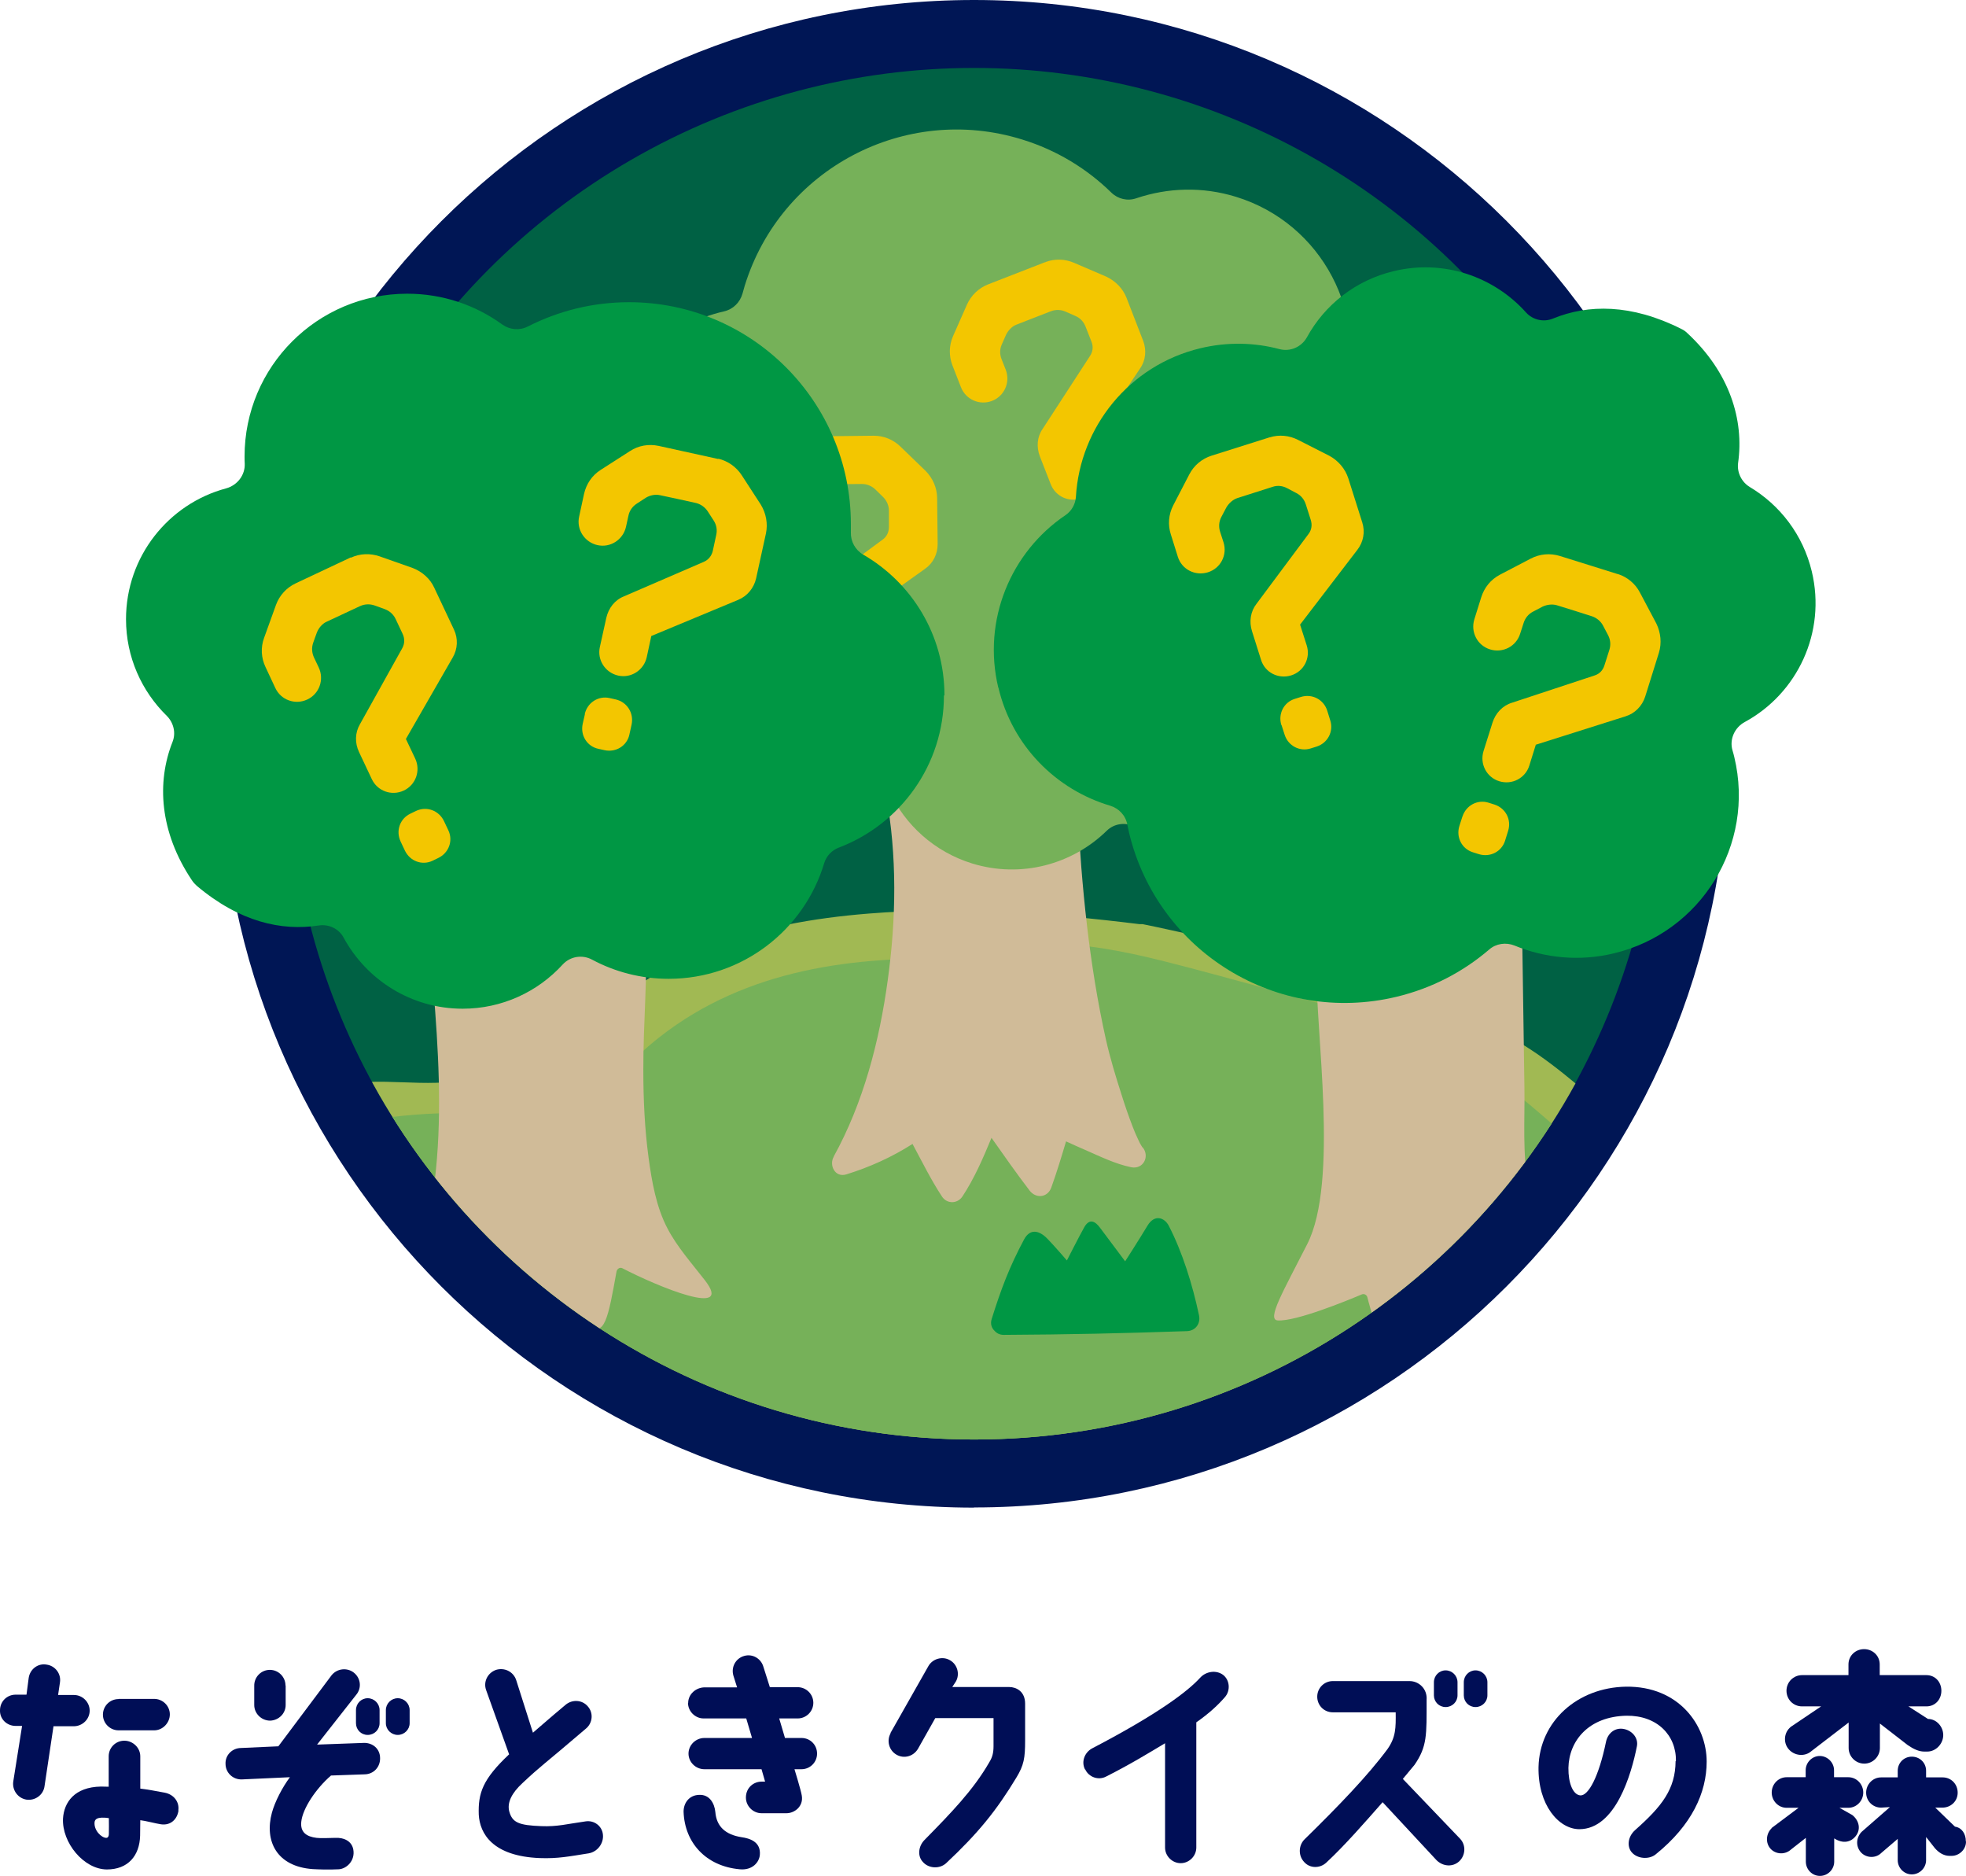
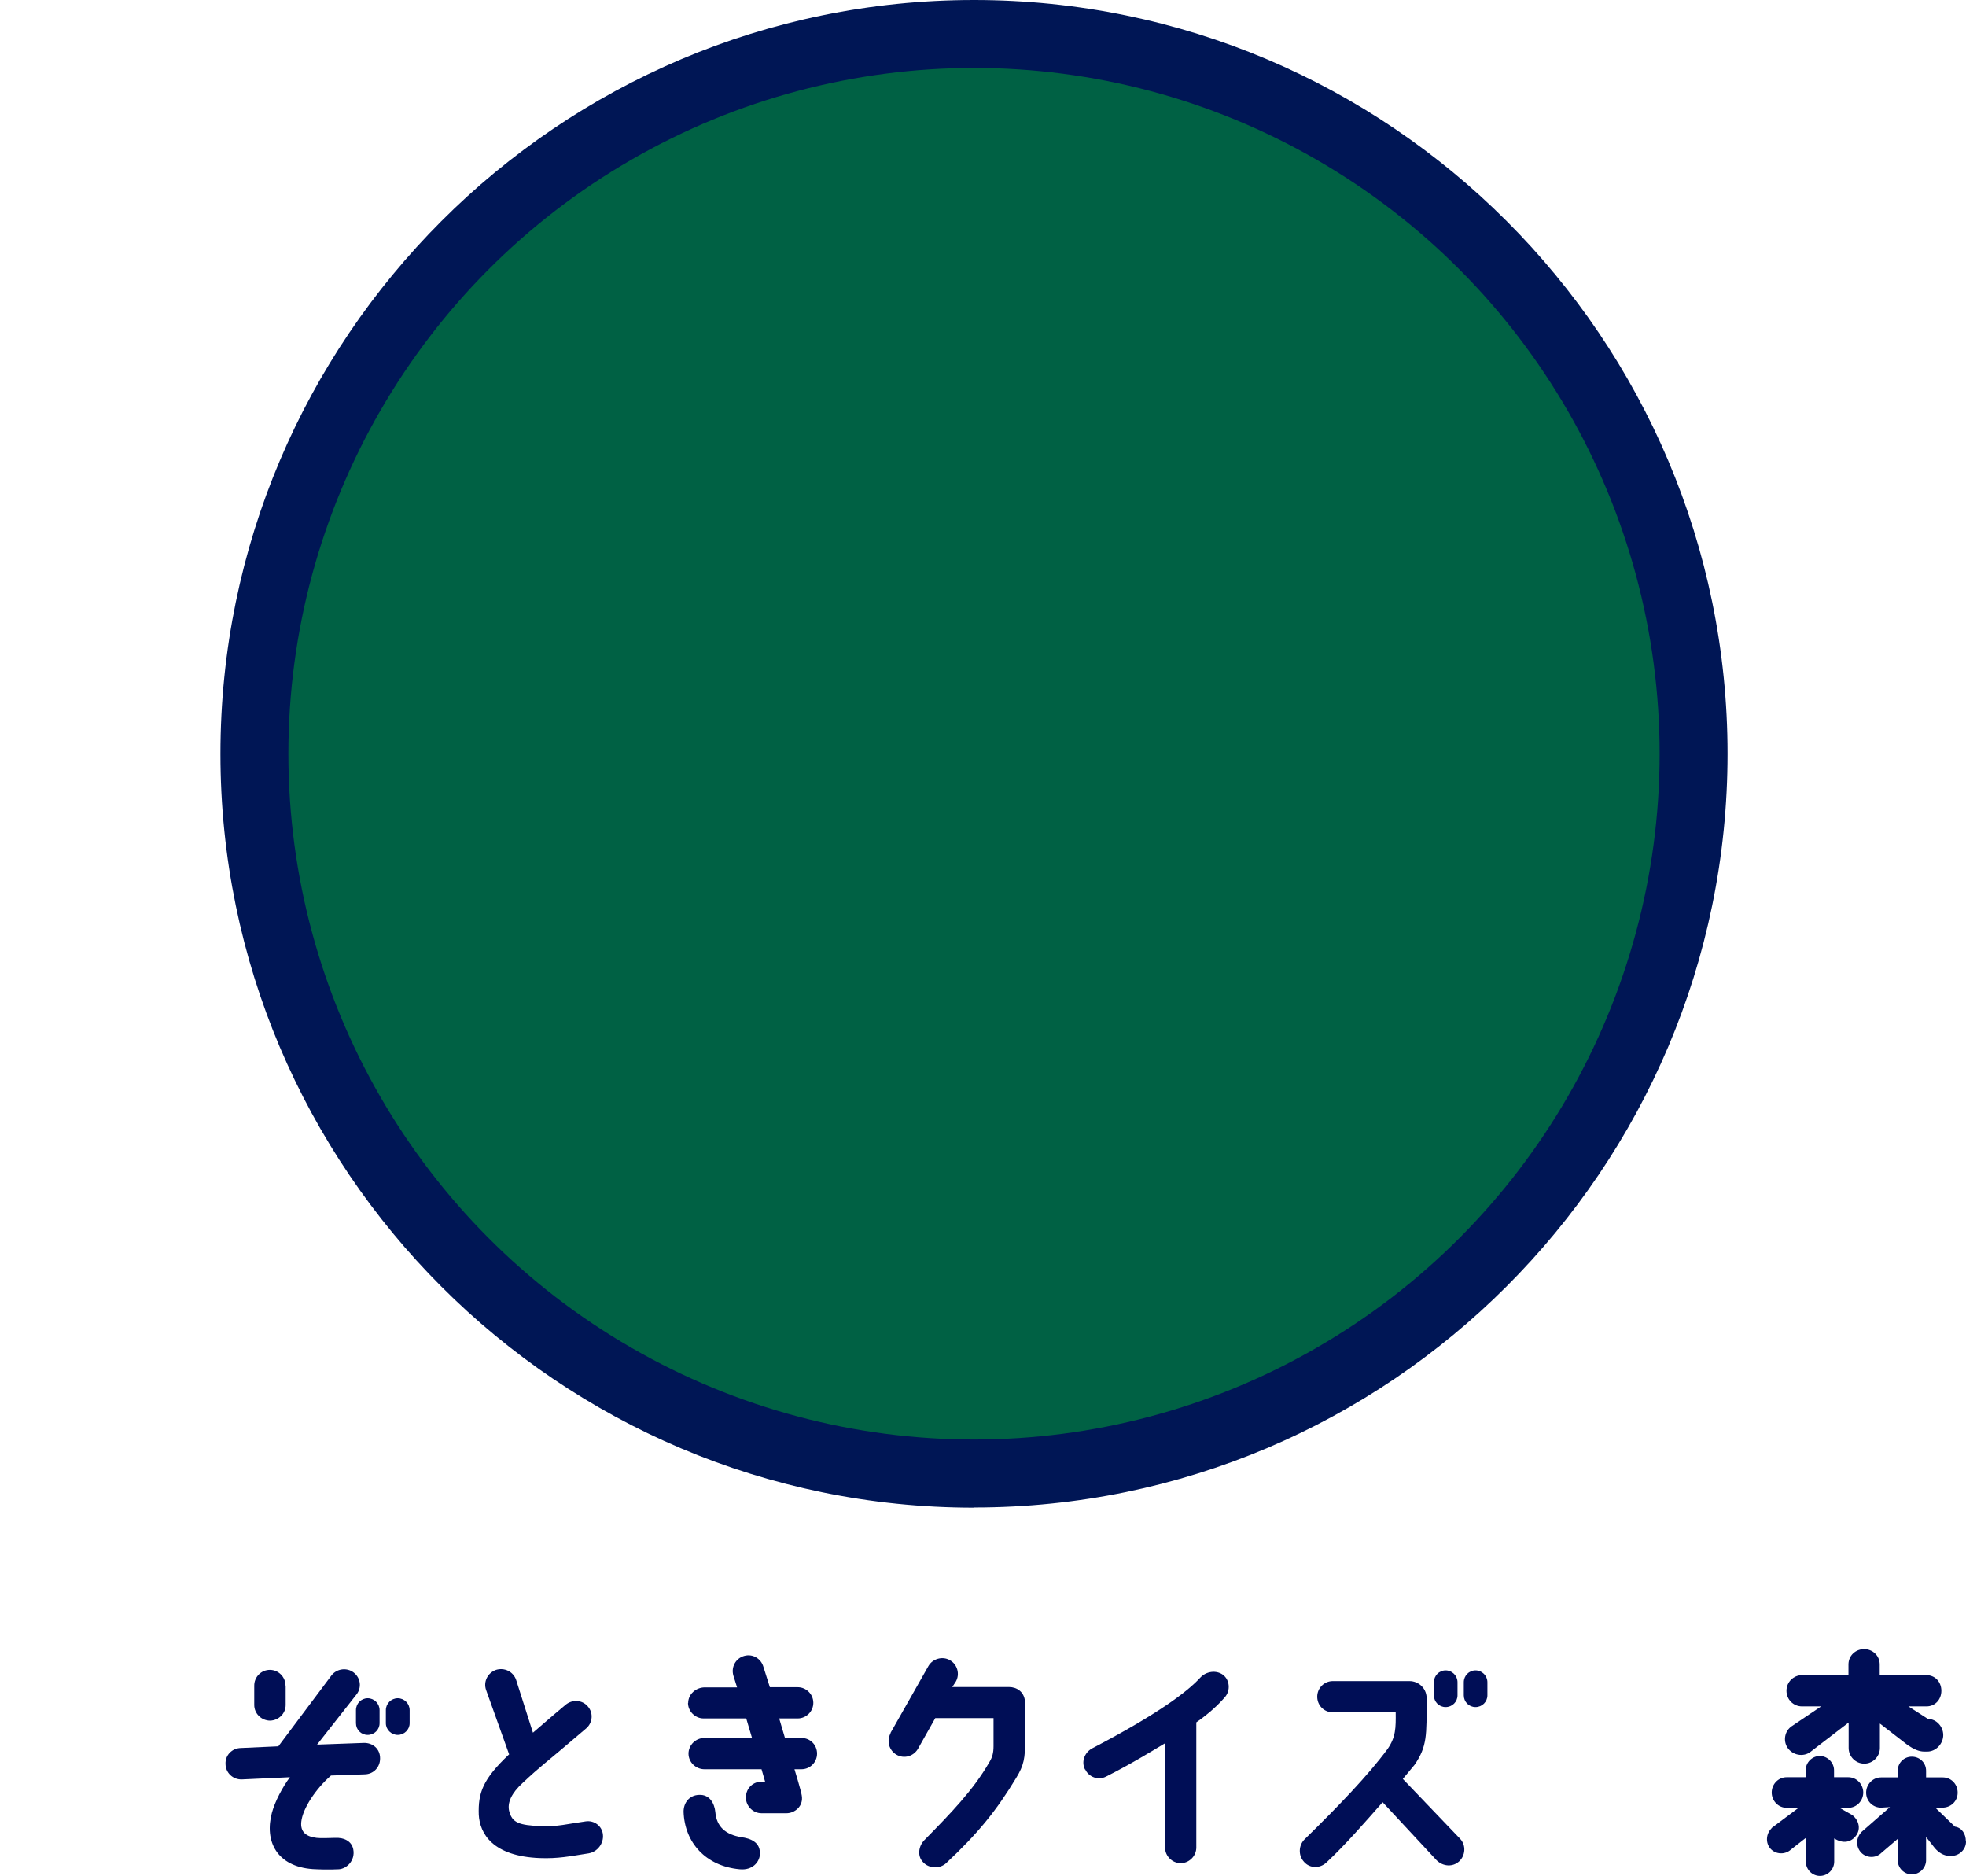
<svg xmlns="http://www.w3.org/2000/svg" id="_レイヤー_2" data-name="レイヤー 2" width="115.76" height="110.43" viewBox="0 0 115.76 110.43">
  <defs>
    <style>
      .cls-1 {
        fill: none;
      }

      .cls-2 {
        fill: #f3c600;
      }

      .cls-3 {
        fill: #000e56;
      }

      .cls-4 {
        fill: #001655;
      }

      .cls-5 {
        fill: #a1b953;
      }

      .cls-6 {
        fill: #76b159;
      }

      .cls-7 {
        fill: #d0bb98;
      }

      .cls-8 {
        clip-path: url(#clippath);
      }

      .cls-9 {
        fill: #006144;
      }

      .cls-10 {
        fill: #009744;
      }
    </style>
    <clipPath id="clippath">
-       <path class="cls-1" d="M113.08,51c-1.47,5.83-16.67,5.09-19.02,10.21-6.38,13.89-20.42,23.53-36.7,23.53s-30.29-9.62-36.68-23.48c-2.37-5.14-20.01,1.48-19.78-12.41.15-9.12-2.8-25.63,11.2-35.63C22.05,6.11,44.17,4,57.35,4c13.94,0,40.03.05,47.29,10.79,4.35,6.44,14.12,13.67,8.44,36.21Z" />
-     </clipPath>
+       </clipPath>
  </defs>
  <g id="_レイヤー_2-2" data-name=" レイヤー 2">
    <g id="design">
      <g id="btn_mystery-forest" data-name="btn mystery-forest">
        <path class="cls-4" d="M57.35,88.75c-24.47,0-44.37-19.91-44.37-44.37S32.88,0,57.35,0s44.37,19.91,44.37,44.37-19.91,44.37-44.37,44.37h0ZM57.35,8c-20.06,0-36.37,16.32-36.37,36.37s16.32,36.37,36.37,36.37,36.37-16.32,36.37-36.37S77.41,8,57.35,8Z" />
        <circle class="cls-9" cx="57.35" cy="44.37" r="40.37" />
        <g>
-           <path class="cls-3" d="M1.56,105.94c-.5-.08-.85-.55-.78-1.06l.52-3.28h-.38c-.52,0-.94-.41-.92-.92,0-.52.41-.92.92-.92h.64l.13-.99c.08-.52.55-.87,1.05-.78.52.07.87.55.79,1.05l-.11.74h.94c.5,0,.92.42.92.92s-.42.92-.94.92h-1.19l-.53,3.54c-.07.5-.55.85-1.05.78h0ZM10.51,106.58c-.07.5-.45.9-1.04.81-.28-.04-.92-.21-1.21-.24,0,.22-.01.91-.01.91-.03,1.18-.71,1.99-1.96,1.99-1.36-.01-2.65-1.58-2.58-3,.06-.95.67-1.85,2.23-1.88.14,0,.31.01.46.01v-1.79c0-.52.42-.92.92-.92s.94.41.94.92v1.9c.35.04.98.15,1.44.24.56.11.87.57.8,1.04h0ZM6.41,107.03c-.17-.03-.28-.03-.42-.03-.22.01-.39.07-.42.25-.06.5.41.94.69.94.07,0,.15-.06.15-.24.01-.24,0-.64,0-.92ZM6.97,100.01h2.09c.52-.01.94.41.94.91s-.42.94-.92.94h-2.1c-.5,0-.92-.41-.92-.92s.41-.92.92-.92h0Z" />
          <path class="cls-3" d="M13.28,103.85c-.03-.52.38-.94.9-.95l2.21-.1,3.14-4.19c.32-.39.9-.46,1.3-.15.41.32.48.9.15,1.3l-2.31,2.94,2.76-.1c.52-.01.95.35.95.9.01.52-.38.94-.9.95l-1.99.07c-.9.78-1.67,1.95-1.75,2.72-.07.63.32.88.9.95.24.03.71.01,1.08,0,.52-.03.98.18,1.08.67.13.67-.39,1.15-.85,1.18-.66.03-1.11.01-1.53-.01-2.13-.15-2.86-1.65-2.41-3.32.18-.66.62-1.5,1.06-2.09l-2.84.13c-.52.01-.94-.39-.95-.9ZM16.82,99.22v1.13c.01.52-.41.92-.91.94-.52,0-.94-.42-.94-.92v-1.13c-.01-.52.41-.94.92-.94s.92.42.92.92h.01ZM22.35,100.67v.77c0,.38-.31.69-.7.69s-.69-.31-.69-.69v-.77c0-.39.31-.7.69-.7s.7.31.7.7ZM24.12,100.67v.77c0,.38-.32.69-.7.69s-.7-.31-.7-.69v-.77c0-.39.32-.7.7-.7s.7.31.7.7Z" />
          <path class="cls-3" d="M29.98,103.28l-1.36-3.8c-.17-.49.1-1.01.59-1.18.49-.15,1.01.1,1.18.59l.99,3.11c.45-.38.83-.73,1.93-1.65.39-.32.97-.29,1.3.1.34.38.29.97-.1,1.3-2.63,2.25-2.59,2.13-3.75,3.22-.62.57-.92,1.15-.77,1.68.18.64.56.8,1.88.85.95.04,1.53-.13,2.61-.28.5-.08.97.27,1.02.77.06.52-.32,1.02-.83,1.11-1.15.18-1.81.32-2.89.28-2.77-.11-3.53-1.44-3.59-2.56-.04-1.26.22-2.07,1.78-3.54h.01Z" />
          <path class="cls-3" d="M40.25,106.65c0-.53.34-.97.9-.99.63-.04.92.5.97,1.01.07.85.59,1.33,1.54,1.48.49.07,1.15.27,1.08,1.05-.04.42-.43.91-1.18.84-2-.18-3.25-1.57-3.31-3.39ZM40.52,100.25c0-.52.46-.92.98-.92h1.9l-.22-.7c-.14-.5.14-1.01.64-1.15.49-.14.99.15,1.13.64l.38,1.2h1.64c.5,0,.92.41.92.92s-.42.92-.92.92h-1.09l.34,1.15h.97c.52,0,.92.41.92.92s-.41.92-.92.92h-.41s.39,1.27.43,1.55c.11.64-.43,1.04-.9,1.04h-1.47c-.5,0-.92-.42-.92-.92,0-.59.46-.94.92-.94h.21l-.21-.73h-3.36c-.52,0-.94-.42-.94-.92s.42-.92.94-.92h2.8l-.34-1.15h-2.51c-.5,0-.92-.42-.92-.92h0Z" />
          <path class="cls-3" d="M52.43,102.02l2.24-3.95c.25-.43.83-.59,1.26-.34.45.25.6.83.35,1.26l-.21.32h3.35c.41,0,.94.25.94.98,0,.03,0,2.16,0,2.16,0,1.05-.07,1.46-.52,2.2-1.16,1.92-2.24,3.26-4.13,5.03-.38.35-1.02.32-1.36-.06-.35-.36-.27-.94.08-1.3,1.57-1.6,2.87-2.93,3.82-4.58.18-.29.25-.55.25-.95v-1.65h-3.43l-1.02,1.81c-.27.45-.83.6-1.27.34-.43-.25-.59-.81-.34-1.26h0Z" />
          <path class="cls-3" d="M63.89,104.17c-.24-.46-.03-1.01.42-1.25,3.91-2.04,5.63-3.36,6.36-4.16.35-.38.94-.46,1.34-.17.41.31.45.94.11,1.32-.39.45-.91.94-1.68,1.48v7.37c0,.5-.42.92-.92.92s-.92-.42-.92-.92v-6.14c-.92.55-2.06,1.25-3.47,1.96-.45.24-1.02.04-1.23-.42h0Z" />
          <path class="cls-3" d="M76.78,109.6c-.35-.38-.32-.98.04-1.33,2-1.96,3.71-3.73,4.88-5.31.49-.7.49-1.25.48-2.16h-3.7c-.52,0-.92-.41-.92-.92s.41-.92.92-.92h4.51c.56,0,1.06.46,1.01,1.11,0,2.07.04,2.73-.71,3.82,0,0-.27.32-.69.83l3.38,3.53c.35.38.31.97-.06,1.32-.38.35-.95.31-1.33-.06l-3.18-3.42c-1.02,1.16-2.23,2.55-3.32,3.56-.38.35-.97.34-1.3-.04h-.01ZM85.82,99.03v.77c0,.38-.31.69-.7.69s-.69-.31-.69-.69v-.77c0-.39.31-.7.69-.7s.7.31.7.7ZM87.58,99.03v.77c0,.38-.31.69-.7.69s-.69-.31-.69-.69v-.77c0-.39.31-.7.69-.7s.7.31.7.7Z" />
-           <path class="cls-3" d="M98.68,103.68c.03-1.54-1.12-2.7-2.9-2.68-2.24.04-3.4,1.48-3.43,3.07-.01.91.27,1.58.7,1.62.48.03,1.09-1.11,1.51-3.14.1-.5.49-.84.99-.78.53.07.94.53.83,1.04-.32,1.62-1.25,4.86-3.38,4.87-1.22,0-2.45-1.43-2.41-3.66.06-2.68,2.28-4.68,5.15-4.73,3.11-.04,4.75,2.27,4.75,4.41,0,1.83-.87,3.74-3,5.46-.39.32-1.09.27-1.42-.13-.27-.32-.24-.9.21-1.3,1.58-1.4,2.37-2.41,2.38-4.06h.02Z" />
          <path class="cls-3" d="M104.3,107.62l1.6-1.2h-.7c-.49,0-.88-.41-.88-.9s.39-.9.88-.9h1.12v-.41c0-.46.38-.84.83-.84s.84.38.84.84v.41h.84c.49,0,.88.41.88.9s-.39.9-.88.9h-.52l.76.43c.43.35.49.87.2,1.23-.28.36-.74.48-1.27.14v1.37c0,.46-.38.84-.84.84s-.83-.38-.83-.84v-1.4l-.88.69c-.34.31-.88.29-1.19-.04-.32-.34-.28-.9.06-1.22h-.02ZM105.42,101.67l1.81-1.22h-1.12c-.52,0-.92-.41-.92-.92s.41-.92.92-.92h2.73v-.63c0-.52.42-.9.92-.9s.92.38.92.9v.63h2.75c.52,0,.88.41.88.92s-.36.92-.88.92h-1.06l1.15.74c.5,0,.9.45.9.95s-.42.97-.94.97h-.18c-.31,0-.62-.14-.97-.38l-1.64-1.27v1.44c0,.5-.41.92-.92.92s-.92-.42-.92-.92v-1.5l-2.2,1.69c-.39.34-1.01.27-1.34-.13-.32-.38-.27-.98.13-1.3h-.02ZM115.76,108.4c.01.46-.39.85-.85.85h-.14c-.34-.01-.62-.2-.84-.45l-.52-.66v1.36c0,.46-.38.84-.84.84s-.83-.38-.83-.84v-1.25l-.97.83c-.32.32-.87.31-1.19-.03-.31-.34-.31-.85.03-1.21l1.67-1.46-.52.03c-.49,0-.88-.39-.88-.88s.39-.9.88-.9h.98v-.39c0-.46.36-.83.83-.83s.84.36.84.83v.39h.98c.49,0,.88.39.88.9s-.41.88-.9.88h-.42l1.16,1.12c.41.06.64.43.64.85v.02Z" />
        </g>
        <g class="cls-8">
          <g>
            <path class="cls-5" d="M114.74,73.81c-1.05-1.32-2.71-1.84-4.3-2.18-2.32-.49-4.67-.78-6.96-1.41-1.4-.38-2.79-.84-4.07-1.52s-2.47-1.52-3.61-2.41c-2.02-1.58-3.9-3.42-6.09-4.77-3.25-2-7.08-3.15-10.71-4.22-3.32-.98-6.69-1.82-10.08-2.55-.55-.12-1.1-.24-1.65-.35-.05,0-.09,0-.14,0-.02,0-.04,0-.05,0-5.27-.65-10.63-1.05-15.94-.62-3.22.26-6.47.82-9.47,2.04-2.04.83-3.9,1.95-5.64,3.29-1.42,1.09-2.41,2.05-3.92,2.93-1.91,1.1-4.22,1.64-6.41,1.7-1.33.04-2.66-.1-3.99-.05-1.34.05-2.69.2-4.01.43-4.23.75-8.65,2.49-11.67,5.64-2.32,2.42-3.54,5.83-1.84,8.95,2.03,3.74,6.71,5.54,10.58,6.59,5.34,1.45,10.95,1.86,16.46,2.09,3.07.13,6.14.17,9.21.19,3.15.02,6.31.08,9.46-.08,4.67-.23,9.22-1.05,13.75-2.12,3.14-.74,6.45-1.59,9.7-1.21.9.11,2.12.48,3.11.84,1.19.43,2.37.92,3.56,1.33,3.41,1.19,6.97,1.74,10.57,1.66,2.66-.06,5.31-.41,7.91-.92,3.01-.59,6.01-1.36,8.86-2.49,1.44-.57,2.85-1.23,4.19-2.02,1.18-.69,2.32-1.46,3.17-2.55,1.45-1.85,1.49-4.32.01-6.17v-.02Z" />
            <path class="cls-6" d="M109.43,75.11c-.15-.89-.69-1.59-1.5-1.96-.96-.43-2.04-.54-3.06-.73-1.71-.31-3.4-.73-5.05-1.3-2.27-.79-4.5-1.76-6.4-3.25-1.8-1.41-3.4-3.05-5.3-4.32-3.87-2.6-8.46-3.96-12.91-5.18-2.25-.61-4.5-1.24-6.77-1.81-2.25-.56-4.58-1.02-6.91-1.01-1.7,0-3.38.29-4.95.91-6.3-.21-12.63.59-17.73,4.58-.94.73-1.77,1.57-2.68,2.34-.93.78-1.94,1.29-3.1,1.64-1.18.36-2.41.55-3.64.56-1.2.01-2.39-.09-3.59-.04-3.94.14-8.04.96-11.49,2.94-2.2,1.26-4.71,3.42-4.56,6.22.17,3.12,3.3,5.04,5.87,6.14,3.58,1.53,7.49,2.17,11.33,2.58,4.36.47,8.76.57,13.14.61,3.58.03,7.2,5.35,10.78,5.06,3.51-.28,7-.78,10.49-1.28,2.88-.42,5.76-.91,8.65-1.23,2.12-.23,4.17.07,6.2.66,2.42.7,4.77-3.65,7.27-3.29,3.96.58,7.95.2,11.86-.57,2.32-.46,4.63-1.06,6.86-1.86,1.89-.68,3.81-1.5,5.39-2.77,1.1-.88,2.03-2.14,1.79-3.62v-.02Z" />
            <path class="cls-7" d="M67.27,67.56c.1.12-.07-.11-.08-.14-.06-.1-.11-.2-.16-.31-.12-.24-.22-.49-.32-.74-.24-.62-.46-1.25-.66-1.89-.35-1.09-.69-2.2-.94-3.32-.98-4.41-1.43-9-1.66-13.51-.04-.87-1.36-.9-1.39-.07l-8.5-.9c-.02-.09-.03-.17-.04-.26-.16-.88-1.51-.51-1.35.37.66,3.58.6,7.32.1,10.92-.49,3.58-1.43,7.21-3.19,10.39,0,0,0-.01.02-.02-.3.48.05,1.27.74,1.05,1.36-.42,2.69-1.02,3.89-1.79.56,1.04,1.08,2.1,1.73,3.09.29.45.91.45,1.21,0,.7-1.06,1.22-2.26,1.71-3.45.73,1.04,1.47,2.09,2.24,3.1.37.49,1.06.43,1.28-.17.32-.89.6-1.81.87-2.72.37.17.75.34,1.12.5.87.38,1.78.83,2.71,1.02.71.15,1.12-.63.68-1.17v.02Z" />
            <path class="cls-6" d="M35.61,24.83c1.05-3.38,3.8-5.76,7.02-6.5.53-.12.94-.52,1.09-1.05.04-.15.09-.31.13-.46,2.13-6.89,9.45-10.74,16.33-8.61,2.05.63,3.83,1.73,5.26,3.13.39.38.96.51,1.47.33,1.84-.62,3.88-.7,5.88-.08,5.05,1.56,7.88,6.93,6.32,11.98-.04.13-.09.27-.13.4-.23.64.04,1.35.62,1.72,2.97,1.88,4.44,5.58,3.35,9.1-.66,2.13-2.13,3.78-3.97,4.72-.5.26-.82.79-.78,1.36.19,2.54-.83,5.29-3.5,7.45-.11.09-.23.16-.36.22-3.03,1.29-5.57,1.08-7.56.11-.53-.26-1.18-.17-1.61.25-2.02,1.98-5.04,2.82-7.93,1.93-2.23-.69-3.94-2.27-4.86-4.22-.28-.59-.92-.92-1.57-.79-1.5.29-3.08.23-4.64-.25-4.13-1.28-6.77-5.1-6.74-9.22,0-.44-.2-.85-.55-1.12-3.06-2.38-4.49-6.48-3.27-10.39h0Z" />
            <path class="cls-7" d="M90,69.79c-.37-1.85-.21-3.88-.24-5.76-.06-3.7-.1-7.41-.17-11.11,0-.44-.47-.88-.93-.71-3.09,1.17-6.18,2.35-9.27,3.52-.44.17-.89.34-1.33.5-.31.12-.53.36-.54.71-.08,3.66,1.33,12.62-.55,16.3-1.44,2.83-2.39,4.44-1.74,4.49,1.07.07,4.05-1.15,4.95-1.53.14-.06.29.02.33.16.18.71.71,2.59,1.28,3.28.32.38.81.26,1.04-.11.28-.45,1.32-1.98,1.68-2.52.07-.11.21-.14.32-.07.7.42,3.04,1.81,3.58,1.99.77.26.81-.3.82-.83,0-.53-.02-1.45-.03-1.93,0-.16.14-.28.3-.24.66.17,2.21.55,3.05.72,3.45.68-1.71-2.67-2.55-6.86Z" />
            <path class="cls-7" d="M22.38,76.16c.78-1.17,1.54-2.36,2.23-3.58.68-1.19.92-2.34,1.06-3.73.35-3.51.14-7.12-.15-10.64-.06-.7-.12-1.4-.21-2.09-.03-.23-.06-.46-.1-.69-.03-.17-.03-.18-.02-.1-.01-.05-.02-.1-.04-.14-.15-.41.17-.91.61-.92,3.36-.1,6.71-.19,10.07-.29.48,0,.97-.03,1.45-.04.13,0,.25.03.35.08.21.09.38.27.39.57.13,2.79-.15,5.6-.14,8.4,0,1.73.08,3.46.31,5.17.19,1.39.45,2.91,1.12,4.17.57,1.09,1.44,2.06,2.19,3.03,1.76,2.26-2.79.37-4.85-.7-.15-.08-.32.03-.35.2-.48,2.67-.71,4-1.69,3.07-.92-.87-2.71-1.48-3.43-2.51-.1-.15-.32-.14-.41.02-2.53,4.38-2.62,3.15-2.82,2.3-.19-.79-.29-1.59-.37-2.39-.02-.18-.22-.27-.37-.18-5.39,3.2-5.18,1.51-4.85,1.01l.02-.02Z" />
            <path class="cls-10" d="M70.6,77.43c-.39-1.84-.99-3.74-1.78-5.27-.24-.47-.83-.72-1.26,0s-1.31,2.09-1.31,2.09c0,0-1.03-1.37-1.46-1.95-.31-.43-.64-.58-.94-.07-.31.55-1.03,1.97-1.03,1.97,0,0-.73-.85-1.12-1.25-.53-.56-1.06-.62-1.4.01-.88,1.65-1.35,2.91-1.91,4.69-.09.29,0,.53.17.69.12.14.3.24.54.24,3.83-.02,6.96-.09,10.79-.22.52-.02.81-.46.71-.93Z" />
            <path class="cls-10" d="M105.65,72.48c-.64-2-1.39-3.96-2.25-5.88-.41-.91-.99-.41-1.26,0-.42.63-.76,1.33-1.07,2.04-.43-.84-.87-1.67-1.39-2.44-.36-.55-.84-.6-1.13-.03-.47.91-1.54,3.04-1.54,3.04,0,0-.75-.76-1.14-1.12-.38-.34-1.04-.84-1.22.32-.27,1.7-.36,3.37-.12,5.07.01.08.04.15.09.21.1.21.31.35.62.33,3.24-.25,6.48-.43,9.73-.61.45-.03.86-.45.71-.93h-.03Z" />
            <path class="cls-10" d="M22.67,70.18c-.23-1.58-.45-3.19-.85-4.74-.11-.44-.27-.91-.43-1.34-.31-.89-.83-.7-1.26-.28-.43.42-1.52,1.98-1.52,1.98,0,0-.55-1.16-.86-1.72-.26-.47-.86-.82-1.26,0-.51,1.03-1.01,2.09-1.42,3.17-.22-.2-1.12-1.79-1.7-1.3-.28.24-.59.72-.78,1-.67,1.01-1.21,2.3-1.12,3.53.03.34.12.65.42.85.35.23.84.14,1.22.13.91-.02,1.81-.04,2.72-.07,2.04-.07,4.08-.16,6.12-.29h.03c.06,0,.11,0,.16-.02.04-.01.06-.03.1-.05,0,0,.02,0,.02-.01.32-.16.44-.49.39-.84h.02Z" />
            <path class="cls-2" d="M61.55,15.43c.55-.21,1.16-.19,1.69.04l1.91.82c.54.26.97.7,1.18,1.24l.98,2.53c.21.55.15,1.16-.18,1.63l-3.08,4.6.46,1.2c.28.73-.08,1.55-.81,1.83s-1.54-.08-1.83-.81l-.64-1.64c-.21-.55-.17-1.15.16-1.62l2.8-4.31c.16-.25.19-.54.08-.82l-.35-.89c-.11-.28-.31-.51-.6-.63-.2-.09-.39-.17-.59-.26-.25-.11-.56-.13-.85-.02l-2.03.79c-.26.1-.48.33-.61.59-.09.2-.17.39-.26.59-.12.28-.12.58,0,.87l.24.61c.28.73-.08,1.55-.81,1.83s-1.55-.08-1.83-.81l-.5-1.28c-.21-.55-.21-1.15.03-1.71l.83-1.88c.24-.53.68-.96,1.24-1.18l3.34-1.3h.04ZM63.32,32.3c-.25-.65.06-1.35.69-1.6l.34-.13c.65-.25,1.35.06,1.6.71l.22.57c.24.63-.07,1.33-.71,1.58l-.34.13c-.63.24-1.33-.07-1.58-.71l-.21-.55h-.01Z" />
            <path class="cls-2" d="M51.45,25.65c.59,0,1.15.23,1.57.64l1.49,1.44c.42.43.66.99.67,1.58l.03,2.72c0,.59-.27,1.13-.75,1.46l-4.51,3.22v1.28c.02.78-.6,1.42-1.38,1.43s-1.42-.62-1.43-1.4l-.02-1.76c0-.59.25-1.13.72-1.46l4.14-3.04c.24-.18.36-.44.36-.74v-.96c0-.3-.13-.59-.34-.8-.15-.15-.31-.3-.46-.45-.2-.19-.48-.32-.79-.32-.65,0-1.52.02-2.17.02-.28,0-.56.14-.78.33-.15.15-.3.31-.45.46-.21.22-.32.5-.32.81v.65c.02.78-.61,1.42-1.39,1.43s-1.42-.62-1.43-1.4v-1.37c-.02-.59.19-1.15.62-1.59l1.44-1.47c.41-.42.97-.66,1.58-.67l3.59-.04h.01ZM47.17,42.06c0-.7.53-1.24,1.2-1.25h.37c.7,0,1.24.53,1.25,1.22v.61c0,.67-.52,1.22-1.22,1.23h-.37c-.67,0-1.22-.53-1.23-1.22v-.59Z" />
            <path class="cls-10" d="M55.61,40.93c0-3.54-1.92-6.62-4.78-8.28-.47-.27-.75-.78-.73-1.32v-.48c0-7.21-5.85-13.06-13.06-13.06-2.15,0-4.17.52-5.96,1.43-.49.25-1.06.2-1.51-.12-1.57-1.14-3.5-1.81-5.59-1.81-5.29,0-9.58,4.29-9.58,9.58,0,.14,0,.28.01.42.03.68-.44,1.28-1.1,1.46-3.39.91-5.89,4.01-5.89,7.7,0,2.23.92,4.24,2.4,5.69.4.4.55,1,.34,1.53-.94,2.37-.77,5.3,1.14,8.15.08.12.18.23.28.32,2.52,2.13,5,2.68,7.19,2.34.59-.09,1.18.19,1.46.71,1.35,2.49,3.98,4.19,7.01,4.19,2.33,0,4.43-1,5.89-2.6.44-.48,1.15-.6,1.73-.29,1.34.72,2.88,1.13,4.51,1.13,4.33,0,7.98-2.87,9.16-6.81.13-.42.44-.75.85-.91,3.62-1.37,6.2-4.86,6.2-8.96h.03Z" />
            <path class="cls-10" d="M58.79,40.49c.82,3.44,3.41,6,6.58,6.94.52.16.91.58,1.01,1.12.03.16.07.31.1.47,1.68,7.01,8.72,11.34,15.74,9.66,2.09-.5,3.93-1.47,5.46-2.78.41-.36.99-.44,1.49-.24,1.8.74,3.83.95,5.86.46,5.14-1.23,8.32-6.4,7.09-11.54-.03-.14-.07-.27-.11-.41-.19-.65.13-1.35.73-1.67,3.09-1.68,4.8-5.27,3.94-8.86-.52-2.17-1.88-3.91-3.65-4.97-.48-.29-.76-.85-.69-1.41.36-2.52-.48-5.33-3-7.66-.1-.1-.22-.18-.35-.24-2.94-1.48-5.49-1.45-7.54-.61-.55.23-1.19.09-1.59-.35-1.89-2.11-4.84-3.15-7.79-2.44-2.27.54-4.08,2-5.12,3.9-.32.57-.98.86-1.62.69-1.47-.39-3.06-.43-4.65-.05-4.21,1.01-7.09,4.65-7.33,8.75-.03.44-.26.84-.62,1.08-3.21,2.17-4.9,6.17-3.95,10.15h.01Z" />
            <path class="cls-2" d="M42.28,27c.57.13,1.07.48,1.39.97l1.13,1.74c.31.51.42,1.12.3,1.69l-.58,2.65c-.13.57-.52,1.04-1.05,1.26l-5.12,2.13-.27,1.25c-.17.76-.92,1.25-1.68,1.08s-1.25-.92-1.08-1.68l.38-1.72c.13-.57.5-1.05,1.03-1.26l4.72-2.04c.27-.12.45-.35.52-.64l.2-.93c.07-.3.02-.6-.15-.86-.12-.18-.23-.36-.35-.54-.15-.23-.4-.42-.69-.49-.64-.14-1.49-.33-2.12-.46-.28-.06-.58,0-.83.15-.18.12-.36.23-.54.35-.26.17-.43.42-.49.72l-.14.64c-.17.76-.92,1.25-1.68,1.08s-1.25-.92-1.08-1.68l.29-1.34c.13-.57.46-1.08.98-1.41l1.73-1.11c.49-.32,1.09-.43,1.69-.3l3.5.77v-.02ZM34.43,42.04c.15-.68.8-1.09,1.45-.95l.36.08c.68.15,1.09.8.95,1.48l-.13.59c-.14.66-.79,1.07-1.47.92l-.36-.08c-.66-.14-1.07-.79-.92-1.47l.13-.57h-.01Z" />
            <path class="cls-2" d="M95.26,33.79c.56.18,1.03.57,1.3,1.09l.97,1.83c.26.54.32,1.15.15,1.71l-.81,2.59c-.18.56-.61.99-1.16,1.16l-5.28,1.67-.38,1.22c-.23.75-1.02,1.16-1.77.93s-1.16-1.02-.93-1.77l.53-1.68c.18-.56.59-1,1.14-1.17l4.88-1.61c.28-.09.48-.3.57-.59l.29-.91c.09-.29.07-.59-.07-.86-.1-.19-.2-.38-.3-.57-.13-.25-.36-.45-.65-.55-.62-.2-1.45-.46-2.07-.65-.27-.08-.58-.04-.84.08-.19.1-.38.2-.57.3-.27.14-.46.38-.55.67l-.2.62c-.23.75-1.02,1.16-1.77.93s-1.16-1.02-.93-1.77l.41-1.31c.18-.56.55-1.03,1.1-1.32l1.82-.95c.52-.27,1.13-.33,1.71-.15l3.42,1.07h-.01ZM86.11,48.07c.21-.66.89-1.02,1.53-.82l.35.11c.66.21,1.02.89.81,1.55l-.18.58c-.2.64-.88,1-1.55.79l-.35-.11c-.64-.2-1-.88-.79-1.55l.18-.56h0Z" />
            <path class="cls-2" d="M20.66,32.83c.53-.25,1.14-.27,1.69-.08l1.96.69c.56.22,1.02.63,1.26,1.16l1.16,2.46c.25.53.22,1.14-.07,1.64l-2.76,4.8.55,1.16c.33.71.03,1.55-.68,1.88s-1.55.03-1.88-.68l-.75-1.59c-.25-.53-.24-1.13.05-1.63l2.5-4.49c.14-.26.15-.55.02-.83l-.41-.87c-.13-.28-.35-.48-.64-.59-.2-.07-.4-.15-.61-.22-.26-.09-.57-.09-.85.04l-1.97.92c-.26.12-.46.36-.57.63-.07.2-.15.4-.22.61-.1.29-.08.59.05.87l.28.59c.33.71.03,1.55-.68,1.88s-1.55.03-1.88-.68l-.58-1.24c-.25-.53-.29-1.14-.08-1.71l.7-1.94c.2-.55.61-1.01,1.16-1.27l3.25-1.53v.02ZM23.59,49.54c-.3-.63-.04-1.35.57-1.64l.33-.16c.63-.3,1.35-.03,1.65.59l.26.55c.29.61.03,1.33-.6,1.63l-.33.16c-.61.29-1.33.03-1.63-.6,0,0-.25-.53-.25-.53Z" />
            <path class="cls-2" d="M74.75,25.75c.56-.18,1.17-.12,1.69.15l1.85.94c.52.29.92.76,1.1,1.32l.82,2.59c.18.56.07,1.16-.29,1.62l-3.37,4.4.39,1.22c.24.75-.17,1.54-.92,1.77s-1.54-.17-1.77-.92l-.53-1.68c-.18-.56-.09-1.16.26-1.61l3.07-4.12c.18-.24.22-.53.13-.82l-.29-.91c-.09-.29-.28-.53-.55-.67-.19-.1-.38-.2-.57-.3-.25-.13-.55-.17-.84-.07-.62.2-1.45.46-2.07.66-.27.09-.5.3-.65.55-.1.19-.2.38-.3.57-.14.27-.16.57-.07.86l.2.62c.24.75-.17,1.54-.92,1.77s-1.54-.17-1.77-.92l-.41-1.31c-.18-.56-.14-1.16.14-1.71l.95-1.83c.27-.52.74-.92,1.32-1.1l3.42-1.08h-.02ZM75.45,42.69c-.21-.66.14-1.35.79-1.55l.35-.11c.66-.21,1.35.14,1.56.81l.18.58c.2.64-.15,1.32-.81,1.53l-.35.11c-.64.2-1.32-.15-1.53-.81l-.18-.56h-.01Z" />
          </g>
        </g>
      </g>
    </g>
  </g>
</svg>